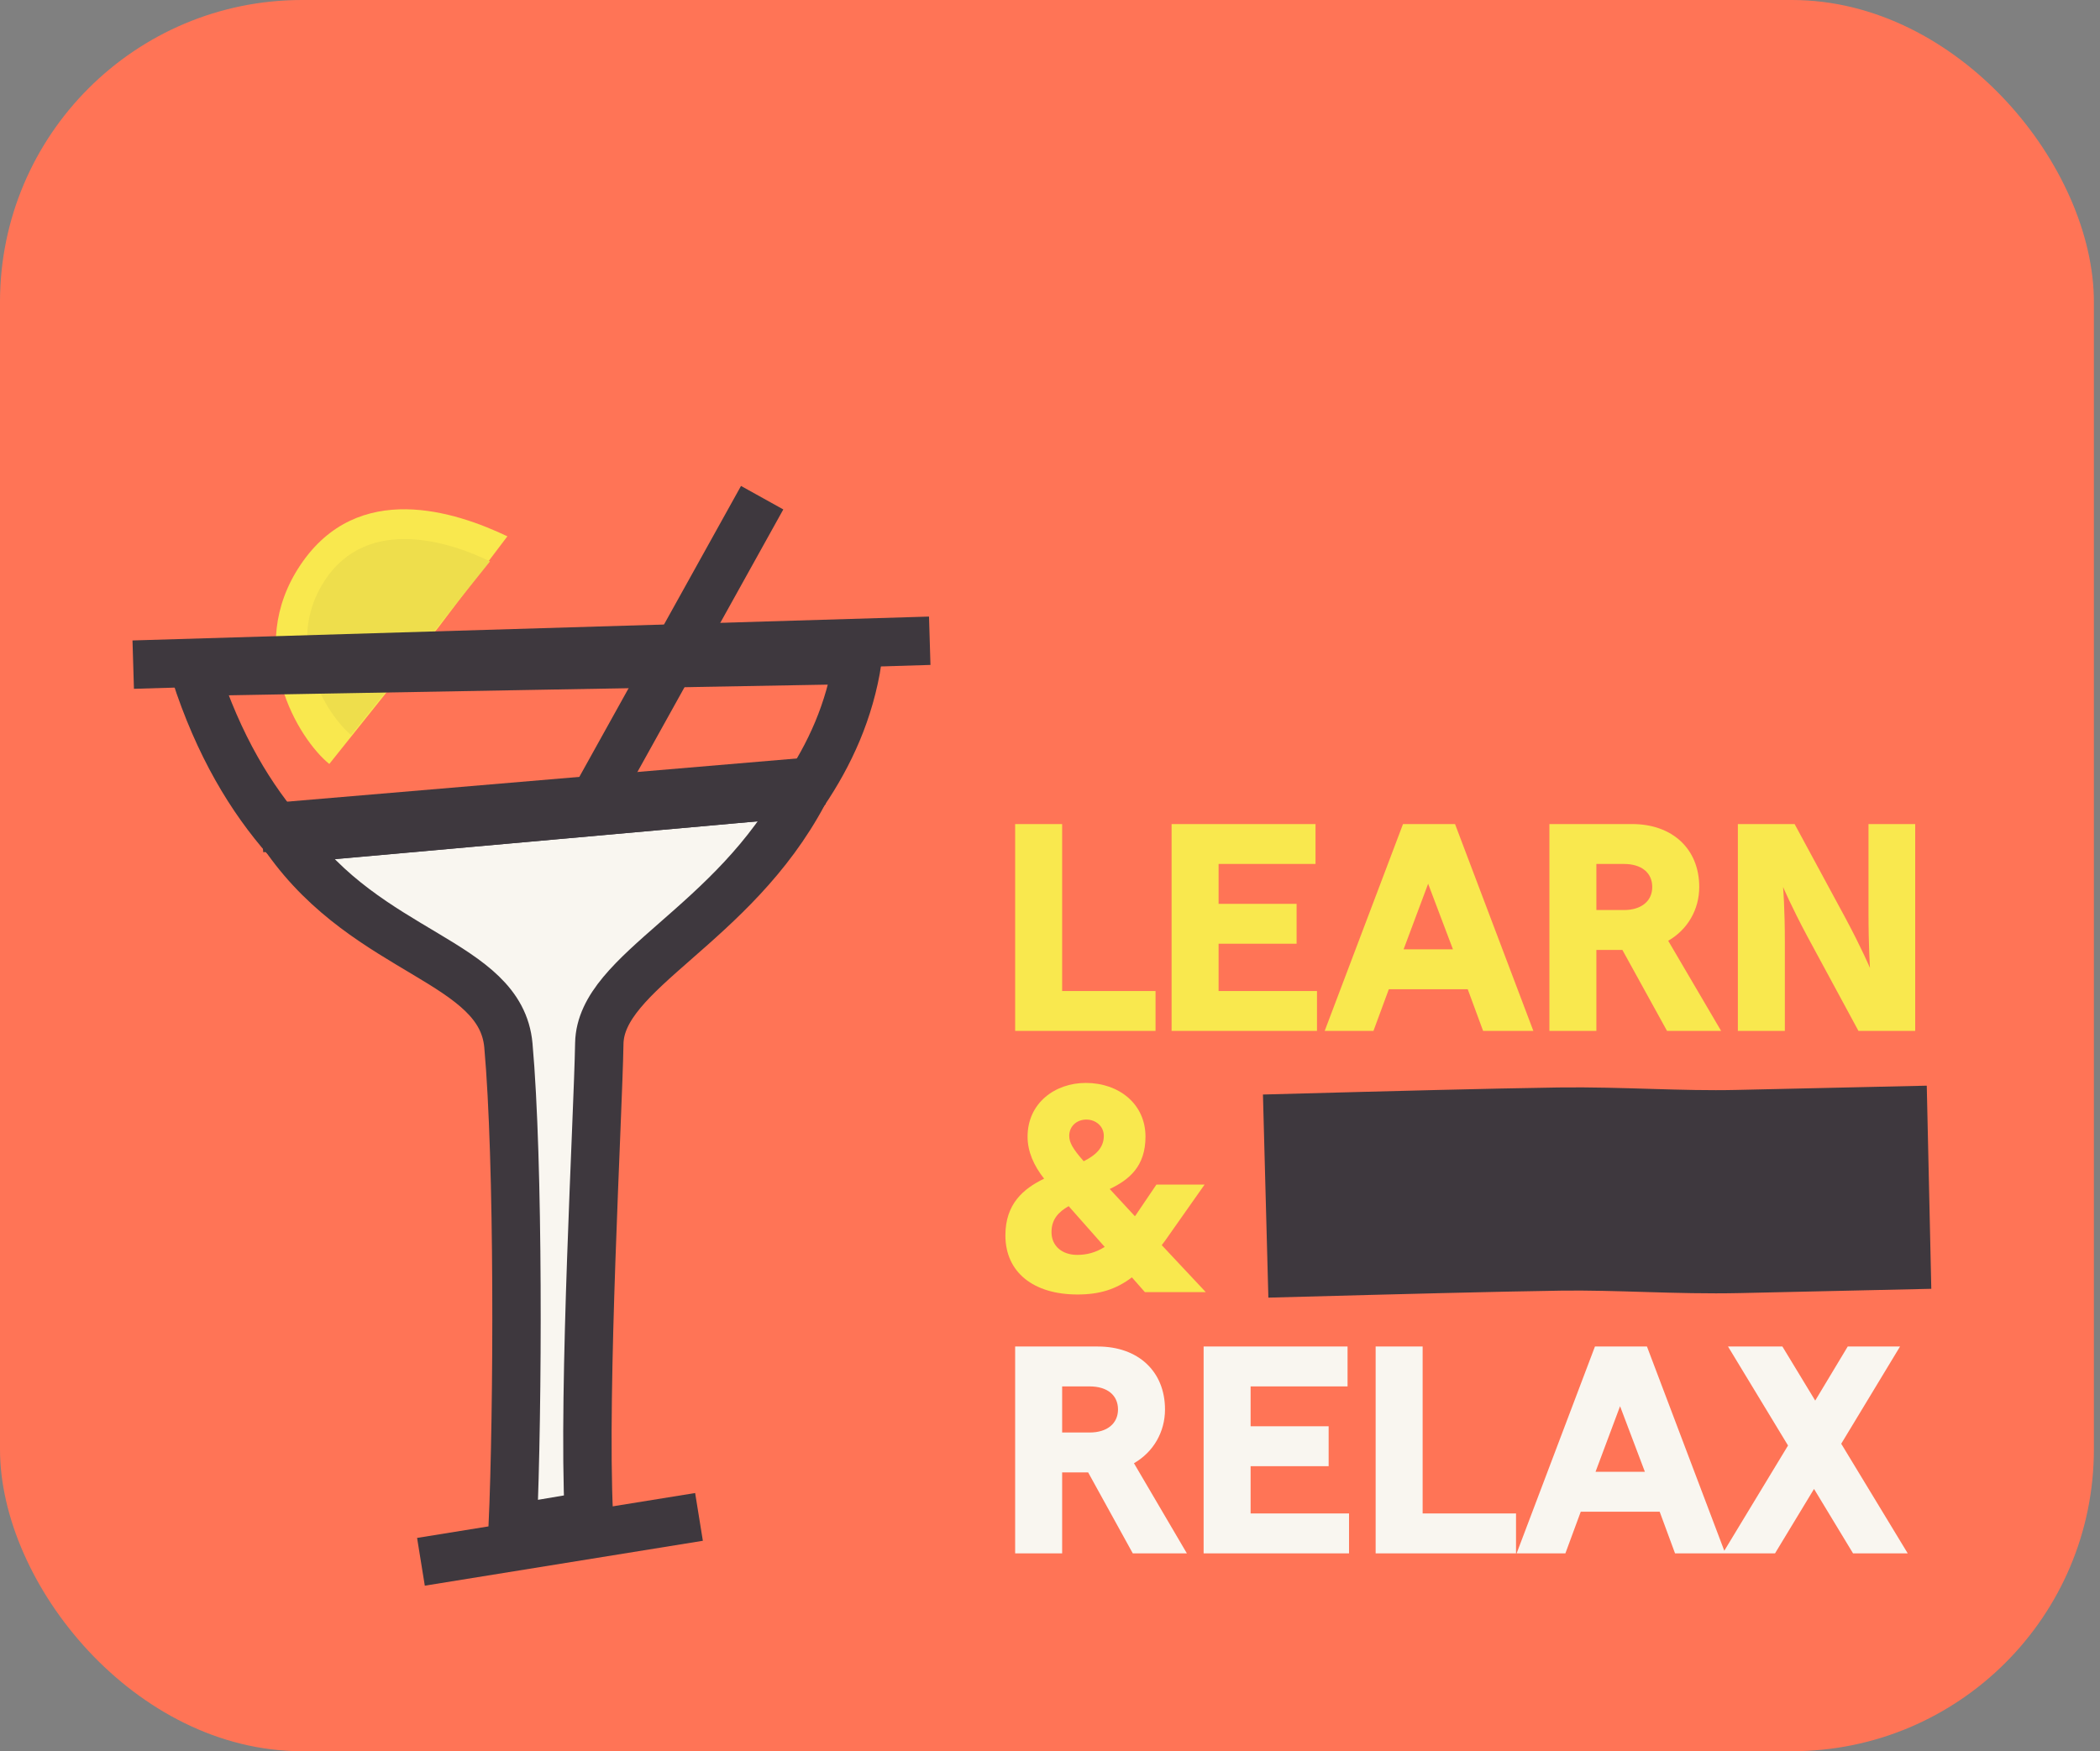
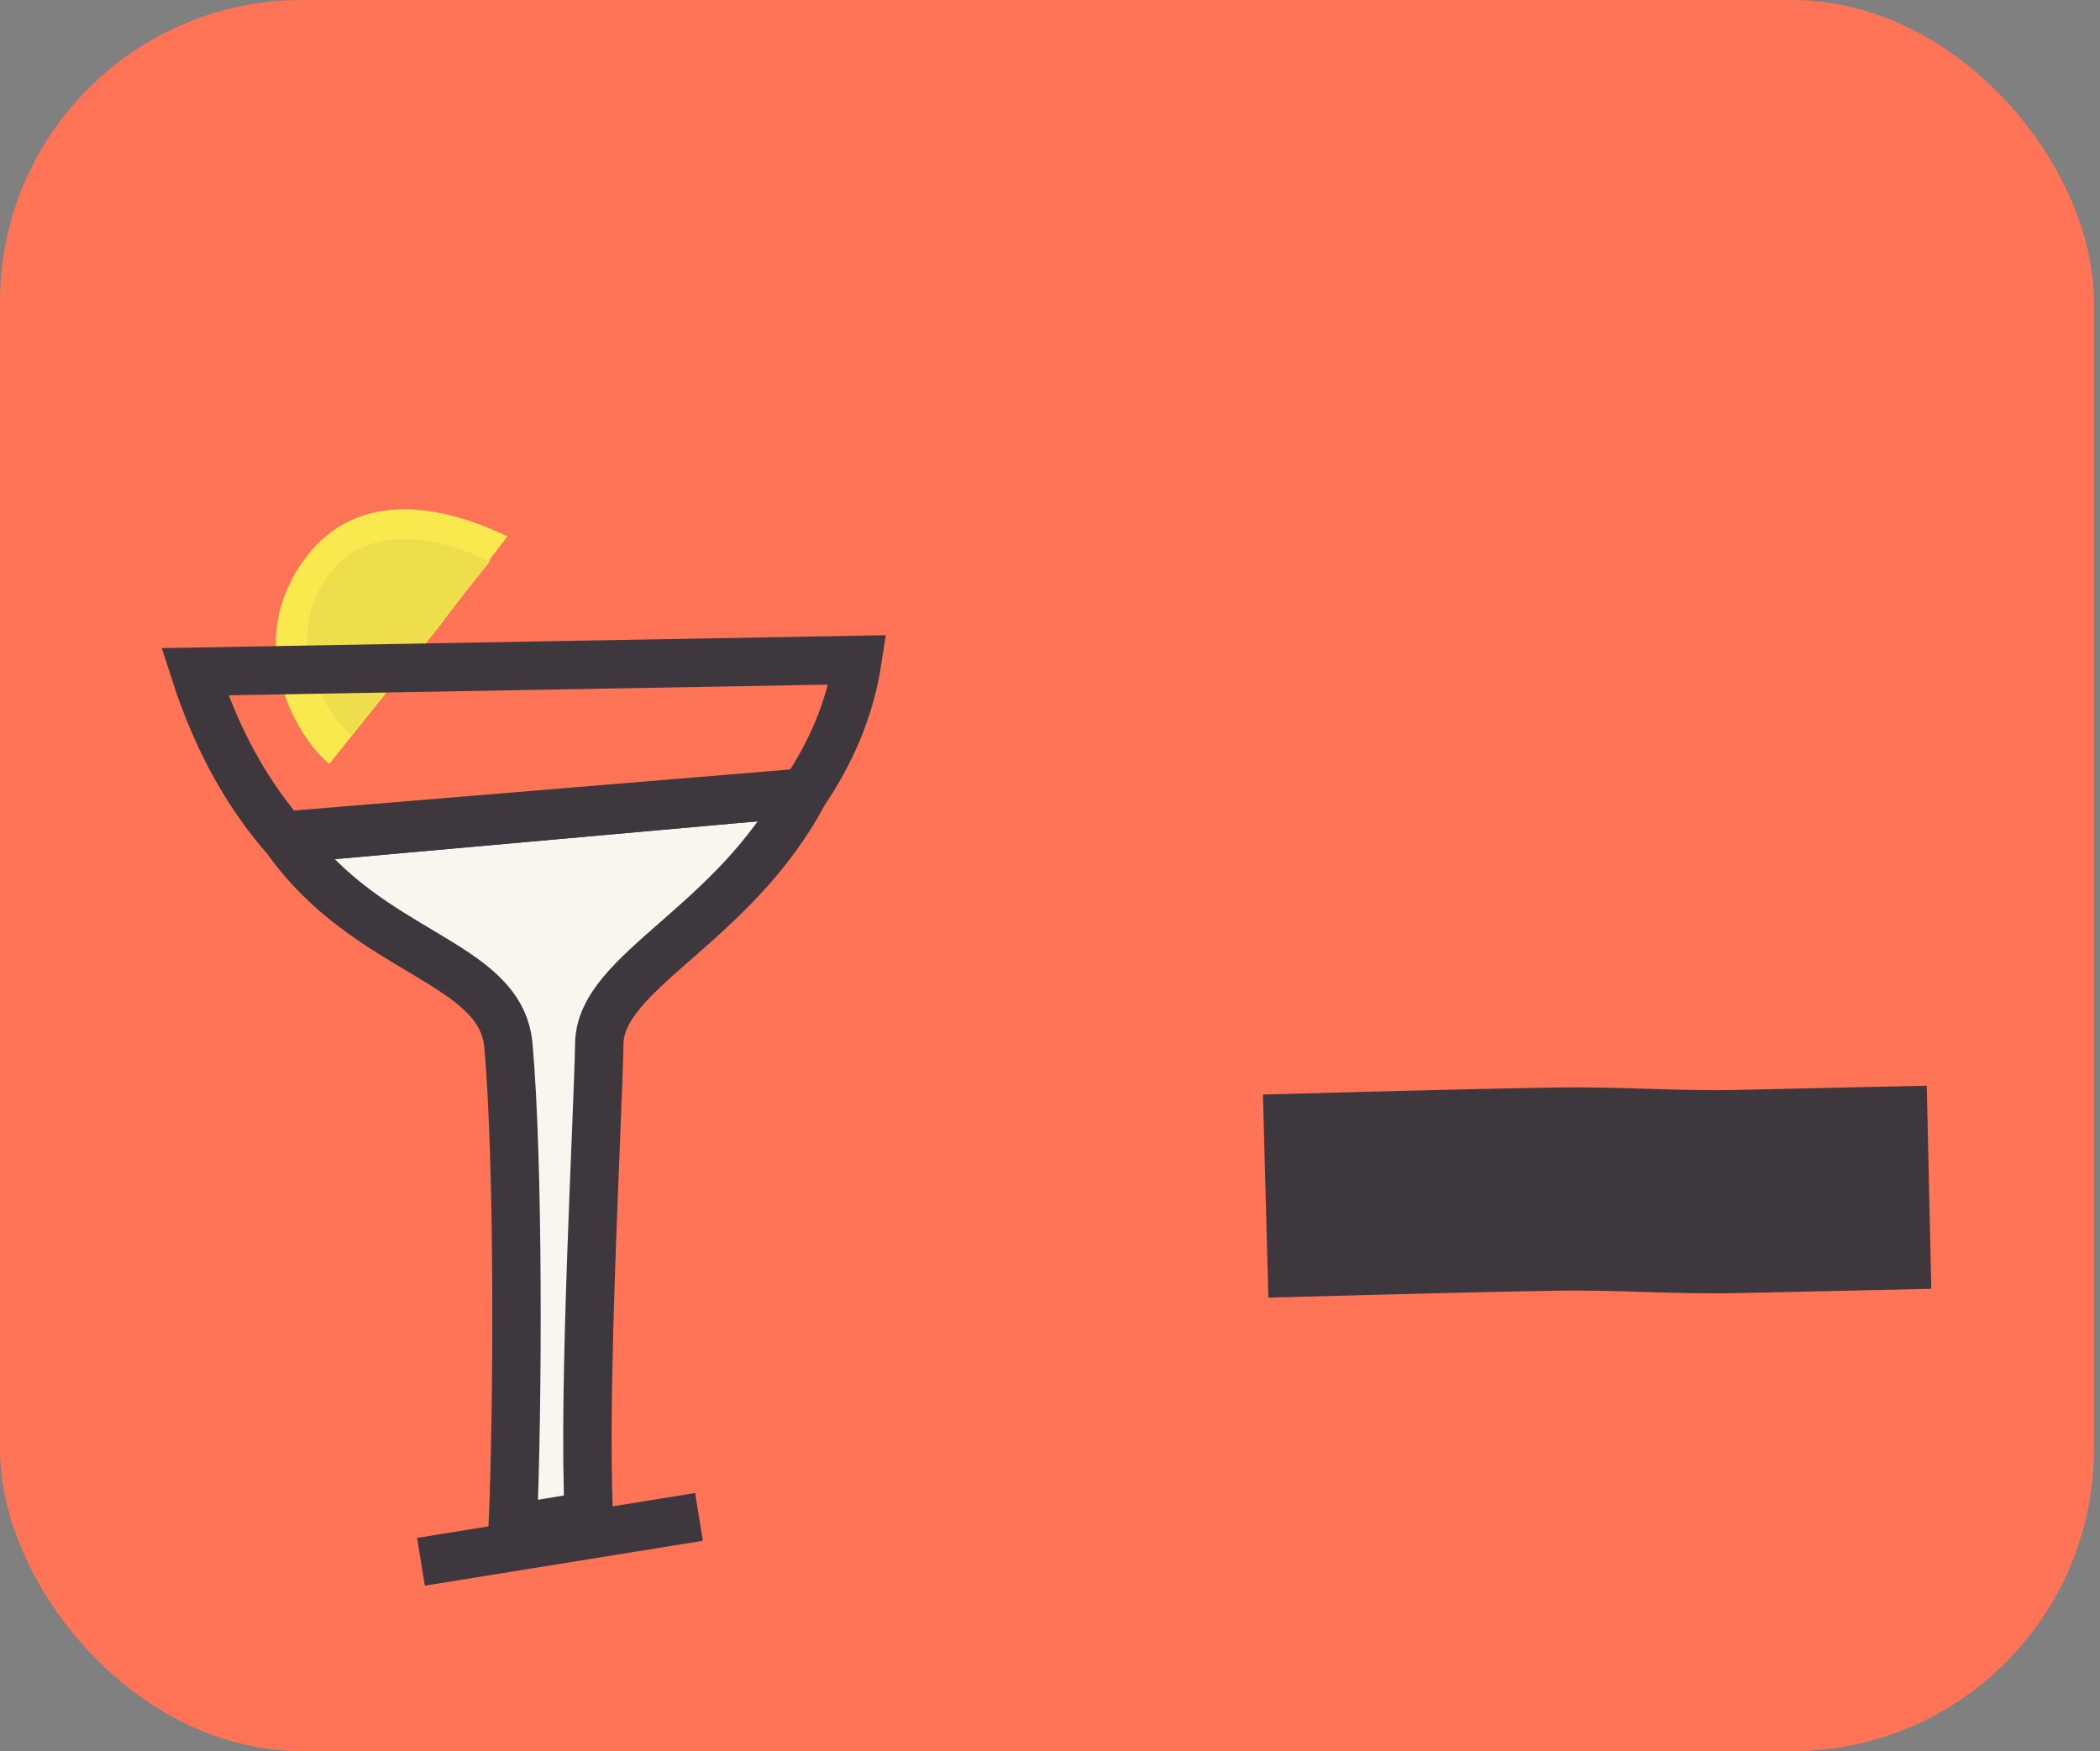
<svg xmlns="http://www.w3.org/2000/svg" width="217" height="181" viewBox="0 0 217 181" fill="none">
  <rect x="0" y="0" width="217" height="181" fill="#808080" stroke="none" />
  <rect width="216.368" height="181" rx="31.207" fill="#FF7456" />
  <path d="M188.836 122.944C185.757 123.013 182.677 123.082 179.598 123.151C173.467 123.288 167.312 122.812 161.182 122.897C154.547 122.989 141.281 123.343 141.281 123.343" stroke="#3E383E" stroke-width="21" stroke-linecap="square" />
  <path d="M43.498 161.423L72.23 156.783" stroke="#3E383E" stroke-width="5" />
-   <path d="M54.825 94.516L78.756 51.44" stroke="#3E383E" stroke-width="5" />
  <path d="M52.43 55.432L45.306 64.844L34.027 78.961C30.861 76.412 25.169 67.129 31.058 58.373C36.994 49.549 47.087 52.884 52.43 55.432Z" fill="#F9E84E" />
  <path d="M33.545 60.013C37.997 53.194 46.628 56.052 50.635 58.022L36.279 75.969C33.904 74 29.128 66.778 33.545 60.013Z" fill="#EEDE4C" />
  <path d="M60.853 156.663C60.206 143.42 61.792 115.507 61.927 107.851C62.059 100.352 75.765 95.712 83.058 81.952C83.058 81.952 29.617 86.738 29.614 86.738C38.074 98.703 51.745 99.271 52.534 108.049C53.609 120.004 53.527 145.57 52.975 157.994L60.853 156.663Z" fill="#F9F6F0" stroke="#3E383E" stroke-width="5" />
  <path d="M88.614 68.206L20.129 69.427C22.602 77.117 25.974 82.603 29.611 86.738L83.055 81.952C85.725 78.01 87.809 73.502 88.614 68.206Z" stroke="#3E383E" stroke-width="5" />
-   <path d="M13.766 68.694L96.073 66.226" stroke="#3E383E" stroke-width="5" />
-   <path d="M26.991 85.592L85.105 80.667" stroke="#3E383E" stroke-width="5" />
-   <path d="M104.899 106.55H119.406V102.427H109.755V85.172H104.899V106.55ZM121.064 106.55H136.09V102.427H125.92V97.541H133.982V93.418H125.92V89.295H135.937V85.172H121.064V106.55ZM136.885 106.55H141.924L143.512 102.244H151.666L153.254 106.55H158.446L150.353 85.172H144.978L136.885 106.55ZM145.039 98.121L147.574 91.341L150.139 98.121H145.039ZM160.104 106.55H164.96V98.182H167.647L172.259 106.55H177.848L172.381 97.235C174.397 96.075 175.588 93.998 175.588 91.677C175.588 87.737 172.809 85.172 168.655 85.172H160.104V106.55ZM164.96 94.059V89.295H167.8C169.633 89.295 170.732 90.211 170.732 91.677C170.732 93.112 169.633 94.059 167.8 94.059H164.96ZM179.579 106.55H184.435V97.358C184.435 93.876 184.252 91.677 184.252 91.677C184.252 91.677 185.107 93.693 186.756 96.777L192.04 106.55H197.904V85.172H193.078V94.365C193.078 97.846 193.231 100.045 193.231 100.045C193.231 100.045 192.376 98.029 190.727 94.945L185.443 85.172H179.579V106.55ZM111.343 133.794C113.603 133.794 115.313 133.275 116.962 132.023L118.306 133.55H124.597L120.047 128.694L120.413 128.206L124.475 122.434H119.497L117.39 125.549C117.359 125.61 117.329 125.64 117.268 125.701L114.672 122.892C116.657 121.945 118.367 120.571 118.367 117.486C118.367 114.096 115.619 111.928 112.198 111.928C109.022 111.928 106.182 114.004 106.182 117.486C106.182 119.013 106.823 120.479 107.892 121.823C105.754 122.861 103.891 124.419 103.891 127.686C103.891 131.504 106.793 133.794 111.343 133.794ZM108.655 127.351C108.655 126.037 109.358 125.274 110.427 124.663L114.153 128.878C113.175 129.488 112.259 129.702 111.312 129.702C109.755 129.702 108.655 128.786 108.655 127.351ZM110.488 117.394C110.488 116.417 111.251 115.715 112.259 115.715C113.206 115.715 114.061 116.387 114.061 117.394C114.061 118.647 113.206 119.41 111.984 120.021C110.824 118.708 110.488 118.066 110.488 117.394Z" fill="#F9E84E" />
-   <path d="M104.899 160.55H109.755V152.182H112.442L117.054 160.55H122.643L117.176 151.235C119.192 150.075 120.383 147.998 120.383 145.677C120.383 141.737 117.604 139.172 113.45 139.172H104.899V160.55ZM109.755 148.059V143.295H112.595C114.428 143.295 115.527 144.211 115.527 145.677C115.527 147.112 114.428 148.059 112.595 148.059H109.755ZM124.374 160.55H139.4V156.427H129.23V151.541H137.293V147.418H129.23V143.295H139.247V139.172H124.374V160.55ZM142.15 160.55H156.656V156.427H147.006V139.172H142.15V160.55ZM156.718 160.55H161.757L163.345 156.244H171.499L173.087 160.55H178.279L170.186 139.172H164.811L156.718 160.55ZM164.872 152.121L167.407 145.341L169.972 152.121H164.872ZM191.481 160.55H197.131L190.26 149.22L196.337 139.172H190.932L187.572 144.761L184.182 139.172H178.563L184.763 149.403L178.013 160.55H183.419L187.45 153.892L191.481 160.55Z" fill="#F9F6F0" />
</svg>